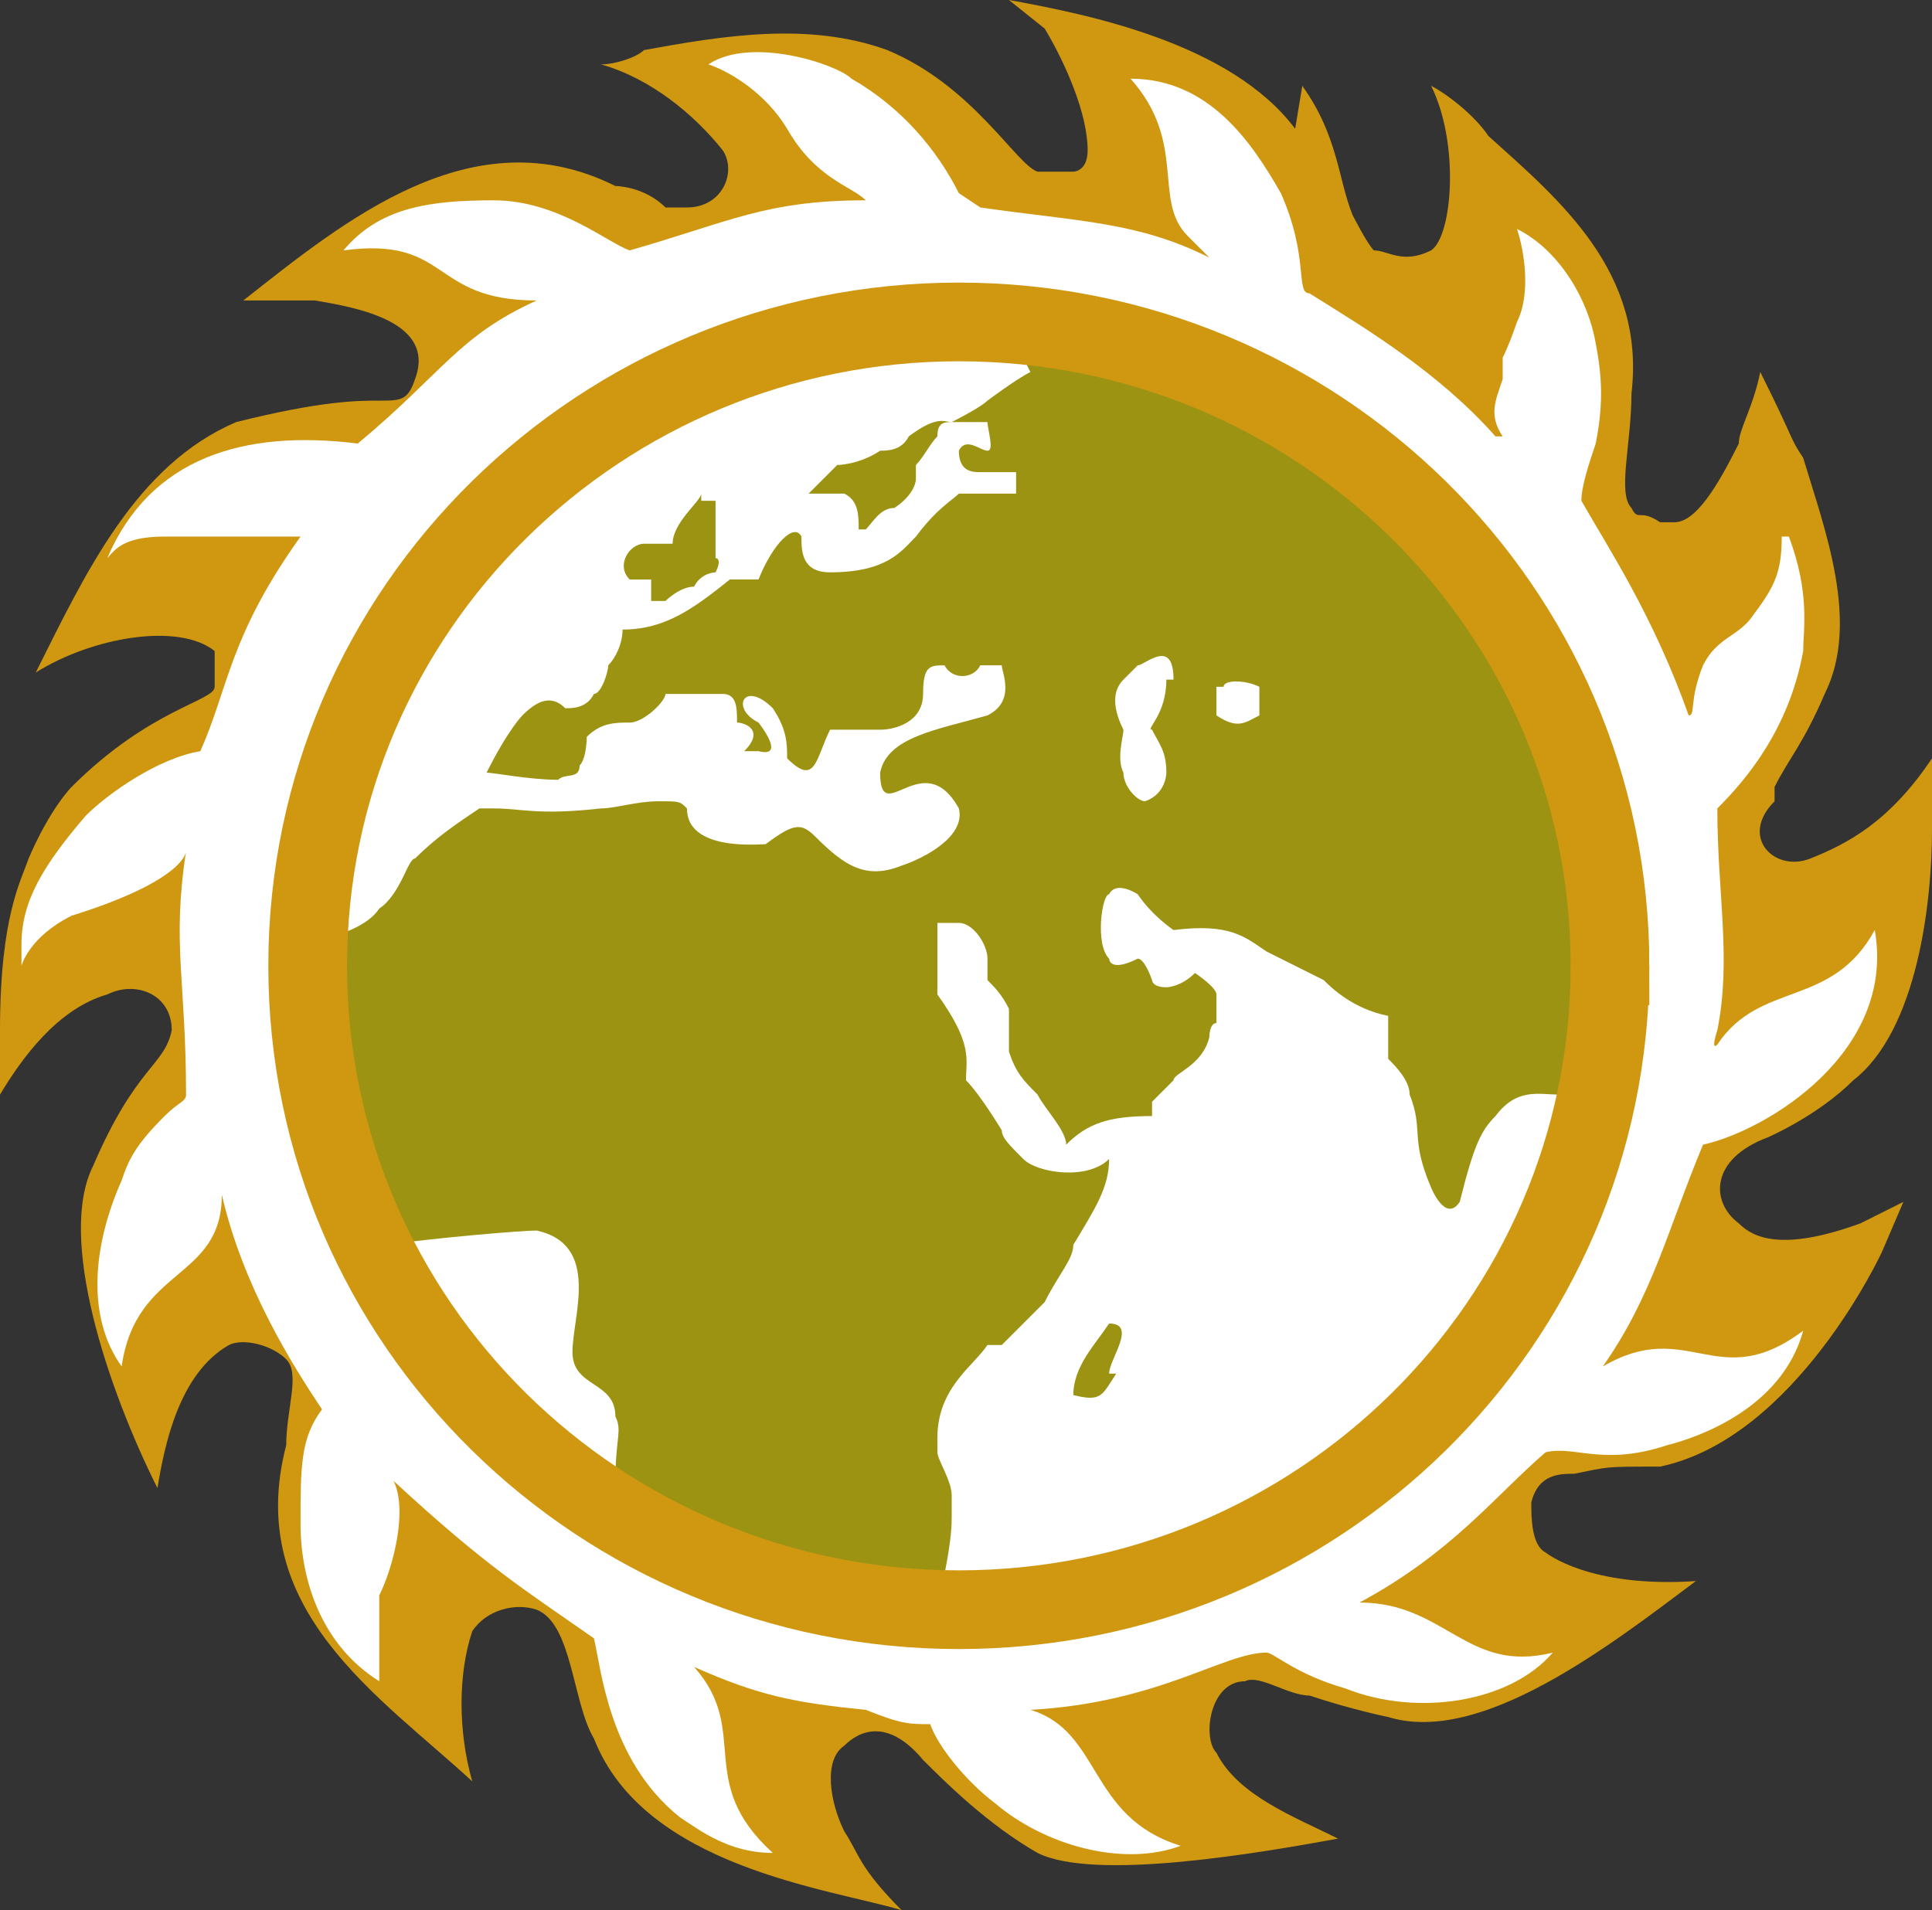
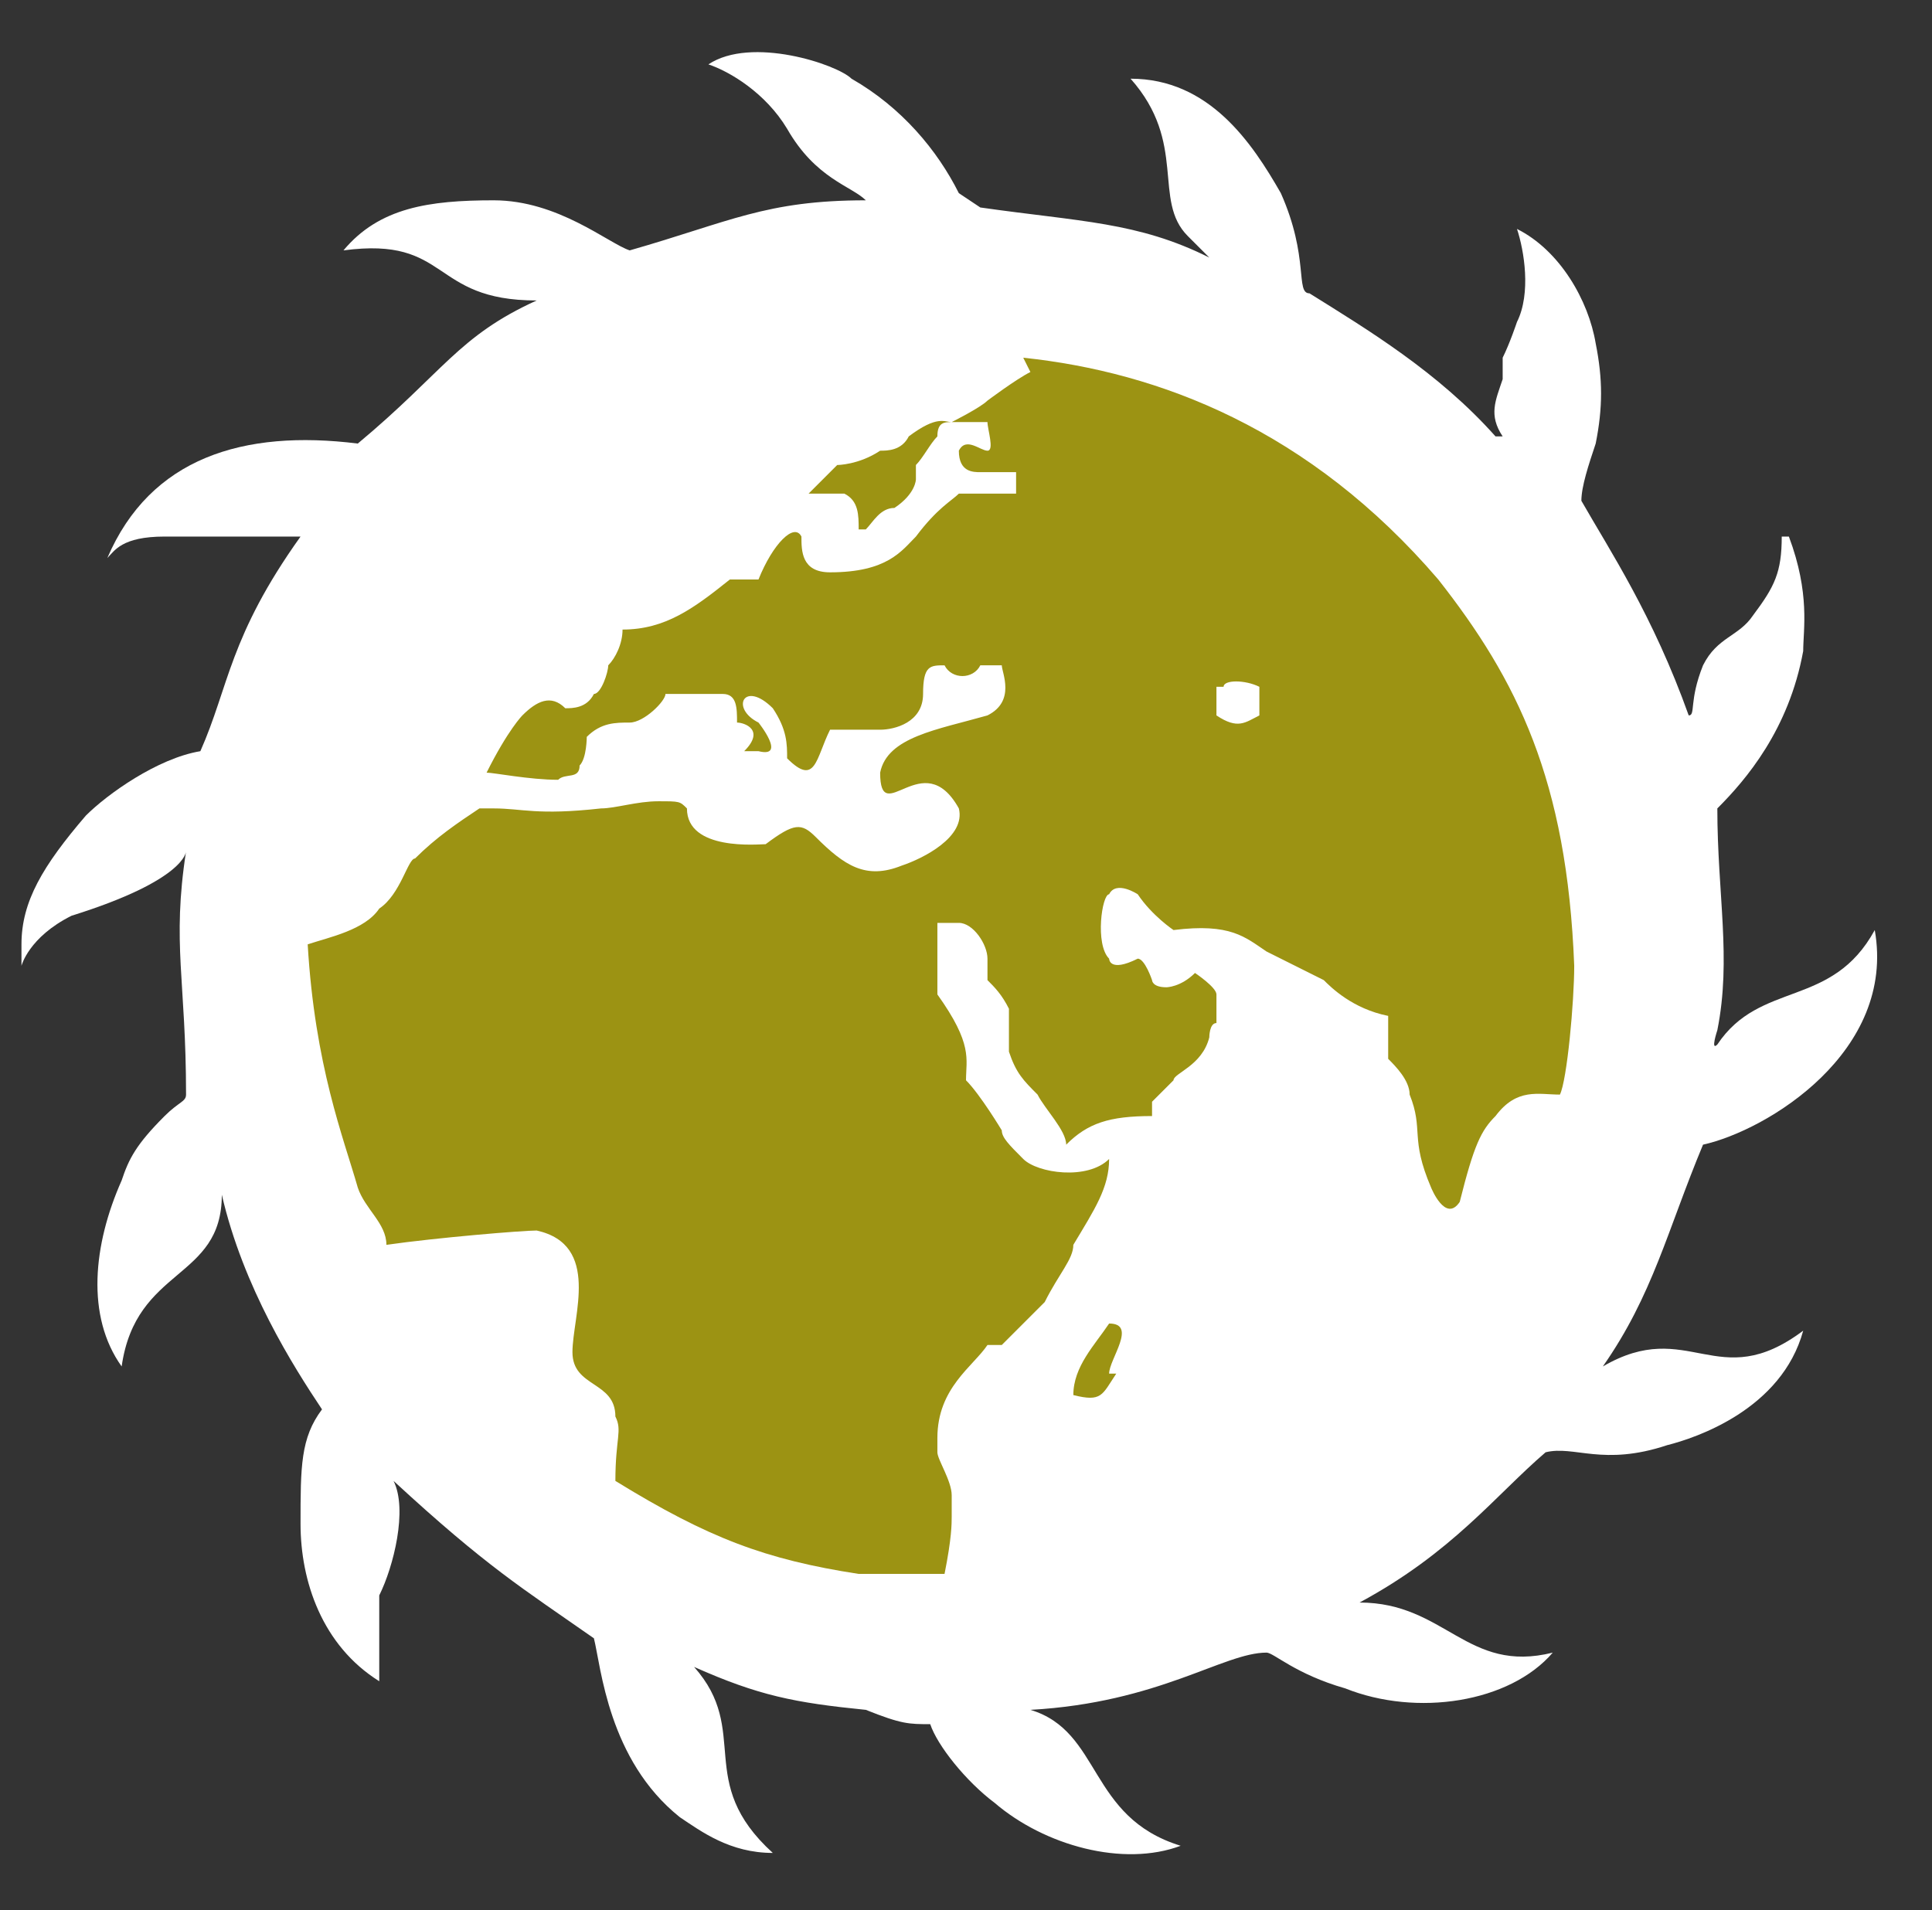
<svg xmlns="http://www.w3.org/2000/svg" id="Layer_2" version="1.1" viewBox="0 0 27 26.7">
  <rect x="0" y="0" width="27" height="26.7" fill="#333333" stroke="none" />
  <defs>
    <style>
      .st0 {
        fill: #cf9810;
      }

      .st1 {
        fill: #9c9313;
      }

      .st2 {
        fill: #fff;
      }

      .st3 {
        fill: none;
        stroke: #cf9810;
        stroke-width: 1.1px;
      }
    </style>
  </defs>
  <g id="Layer_1-2">
-     <path class="st0" d="M18.2,1.2c.5.7.5,1.3.7,1.8,0,0,.2.4.3.5.2,0,.4.2.8,0,.3-.2.4-1.5,0-2.3.2.1.6.4.8.7,1,.9,2.2,1.9,2,3.6,0,.7-.2,1.4,0,1.6.1.2.1,0,.4.2h.2c.3,0,.6-.5.9-1.1,0-.2.2-.5.3-1,.5,1,.4.9.6,1.2.3,1,.8,2.3.3,3.3-.3.7-.5.9-.7,1.3v.2c-.5.5,0,1,.5.8s1.1-.5,1.7-1.4v1c0,1-.2,2.8-1.1,3.5-.5.5-1.2.8-1.2.8-.8.3-.8.9-.4,1.2.2.2.6.4,1.7,0l.6-.3-.3.7s-1.2,2.6-3.1,3c-.8,0-.7,0-1.2.1-.2,0-.5,0-.6.4,0,.2,0,.6.2.7,0,0,.6.5,2.1.4-1.2.9-3,2.3-4.3,1.9,0,0-.5-.1-1.1-.3-.3,0-.7-.3-.9-.2-.5,0-.6.8-.4,1,.3.6,1.1.9,1.7,1.2-1.1.2-3.4.6-4.2.2-.7-.4-1.3-1-1.6-1.3-.5-.6-.9-.4-1.1-.2-.3.2-.2.8,0,1.2.2.3.2.5.8,1.1-1-.3-3.6-.6-4.3-2.4-.3-.5-.3-1.6-.8-1.8-.3-.1-.7,0-.9.3-.2.6-.2,1.4,0,2.1-1.3-1.2-3.2-2.4-2.6-4.7,0-.5.2-1,0-1.2s-.6-.3-.8-.2c-.7.4-.9,1.4-1,2-.7-1.4-1.4-3.5-.9-4.5.6-1.4,1-1.4,1.1-1.9,0-.5-.5-.7-.9-.5C.8,14.1.3,14.8,0,15.3v-.9C0,12.8.3,12.3.4,12c.3-.7.6-1,.6-1,1.1-1.1,2-1.2,2-1.4s0-.4,0-.5c-.5-.4-1.7-.2-2.5.3.7-1.4,1.4-2.9,2.8-3.5,1.2-.3,1.7-.3,2-.3s.4,0,.5-.3c.3-.8-.8-1-1.4-1.1h-1c1.4-1.1,3.2-2.6,5.2-1.6,0,0,.4,0,.7.3h.3c.5,0,.7-.5.5-.8-.4-.5-1-1-1.7-1.2.2,0,.5-.1.6-.2,1.1-.2,2.3-.4,3.4,0,1.2.5,1.8,1.6,2.1,1.7.2,0,.4,0,.5,0,0,0,.2,0,.2-.3,0-.5-.3-1.2-.6-1.7L14.1,0c1.1.2,3.1.6,4,1.8" />
    <path class="st2" d="M13.7,2.9c1.4.2,2.2.2,3.2.7,0,0,0,0-.3-.3-.5-.5,0-1.3-.8-2.2h0c1.1,0,1.7.9,2.1,1.6.4.9.2,1.4.4,1.4.8.5,1.8,1.1,2.6,2,0,0,.1,0,.1,0-.2-.3-.1-.5,0-.8v-.3c.1-.2.2-.5.2-.5.2-.4.1-1,0-1.3.6.3,1,1,1.1,1.6.1.5.1.9,0,1.4-.1.3-.2.6-.2.8.4.7,1,1.6,1.5,3,.1,0,0-.2.2-.7.2-.4.5-.4.7-.7.3-.4.4-.6.4-1.1h.1c.3.8.2,1.3.2,1.6-.2,1.1-.8,1.8-1.2,2.2,0,1.2.2,2.1,0,3.1,0,0-.1.3,0,.2.6-.9,1.6-.5,2.2-1.6.3,1.7-1.5,2.8-2.4,3-.5,1.2-.7,2.1-1.4,3.1,1.2-.7,1.6.4,2.8-.5-.3,1.1-1.5,1.5-1.9,1.6-.9.3-1.3,0-1.7.1-.7.6-1.3,1.4-2.6,2.1,1.2,0,1.5,1,2.7.7-.6.7-1.9.9-2.9.5-.7-.2-1-.5-1.1-.5-.6,0-1.5.7-3.3.8h0c1,.3.8,1.5,2.1,1.9-.8.3-1.9,0-2.6-.6-.4-.3-.8-.8-.9-1.1-.3,0-.4,0-.9-.2-1-.1-1.5-.2-2.4-.6h0c.8.9,0,1.6,1.1,2.6-.6,0-1-.3-1.3-.5-1-.8-1.1-2.1-1.2-2.5-1-.7-1.5-1-2.8-2.2.2.4,0,1.2-.2,1.6,0,.3,0,.8,0,1.2-.8-.5-1.1-1.4-1.1-2.2s0-1.2.3-1.6c-.4-.6-1.1-1.7-1.4-3h0c0,1.2-1.2,1-1.4,2.4-.5-.7-.4-1.7,0-2.6.1-.3.2-.5.6-.9.2-.2.3-.2.3-.3,0-1.6-.2-2.1,0-3.4,0,0,0,.4-1.6.9-.6.3-.7.7-.7.7v-.3c0-.6.3-1.1.9-1.8.3-.3,1-.8,1.6-.9.4-.9.4-1.6,1.4-3,0,0,0,0-.3,0-.3,0-1,0-1.6,0s-.7.2-.8.3c.6-1.4,1.9-1.8,3.5-1.6,1.2-1,1.4-1.5,2.5-2,0,0,.2,0,0,0-1.5,0-1.2-.9-2.7-.7h0c.5-.6,1.2-.7,2.1-.7s1.6.6,1.9.7c1.4-.4,1.9-.7,3.3-.7-.2-.2-.7-.3-1.1-1-.3-.5-.8-.8-1.1-.9.6-.4,1.8,0,2,.2.7.4,1.2,1,1.5,1.6" />
    <path class="st1" d="M14.3,5c1.9.2,4,1,5.8,3.1,1.1,1.4,1.8,2.8,1.9,5.4,0,.5-.1,1.6-.2,1.8-.3,0-.6-.1-.9.3-.2.2-.3.4-.5,1.2-.2.3-.4-.2-.4-.2-.3-.7-.1-.8-.3-1.3,0-.2-.2-.4-.3-.5v-.6c-.5-.1-.8-.4-.9-.5l-.8-.4c-.3-.2-.5-.4-1.3-.3,0,0-.3-.2-.5-.5,0,0-.3-.2-.4,0-.1,0-.2.7,0,.9,0,0,0,.2.4,0,.1,0,.2.3.2.3,0,0,0,.1.2.1,0,0,.2,0,.4-.2,0,0,.3.2.3.3v.4c-.1,0-.1.2-.1.2-.1.4-.5.5-.5.6l-.3.3v.2c-.6,0-.9.1-1.2.4h0c0-.2-.3-.5-.4-.7-.2-.2-.3-.3-.4-.6v-.6c-.1-.2-.2-.3-.3-.4v-.3c0-.2-.2-.5-.4-.5h-.3v1h0c.5.7.4.9.4,1.2.2.2.5.7.5.7,0,.1.1.2.3.4s.9.3,1.2,0h0c0,.4-.2.7-.5,1.2,0,.2-.2.4-.4.8-.2.2-.4.4-.6.6h-.2c-.2.3-.7.6-.7,1.3v.2c0,.1.2.4.2.6v.3c0,.1,0,.3-.1.8h-1.2c-1.3-.2-2.1-.5-3.4-1.3,0-.6.1-.7,0-.9,0-.5-.6-.4-.6-.9s.4-1.5-.5-1.7c-.2,0-1.4.1-2.1.2,0-.3-.3-.5-.4-.8-.2-.7-.6-1.7-.7-3.4.3-.1.8-.2,1-.5h0c.3-.2.4-.7.5-.7.3-.3.6-.5.9-.7h.2c.4,0,.6.1,1.5,0,.2,0,.5-.1.8-.1s.3,0,.4.1h0c0,.6,1,.5,1.1.5.4-.3.5-.3.7-.1.4.4.7.6,1.2.4.3-.1.9-.4.8-.8-.5-.9-1.1.3-1.1-.5.1-.5.8-.6,1.5-.8.4-.2.2-.6.2-.7h-.3c-.1.2-.4.2-.5,0-.2,0-.3,0-.3.4s-.4.5-.6.5h-.7c-.2.4-.2.8-.6.4,0-.2,0-.4-.2-.7-.4-.4-.6,0-.2.2,0,0,.4.5,0,.4h-.2c.3-.3,0-.4-.1-.4,0-.2,0-.4-.2-.4h-.8c0,.1-.3.4-.5.4s-.4,0-.6.2c0,0,0,.3-.1.4,0,.2-.2.1-.3.2-.4,0-.9-.1-1-.1.3-.6.5-.8.5-.8.2-.2.4-.3.6-.1.1,0,.3,0,.4-.2.1,0,.2-.3.2-.4.1-.1.2-.3.2-.5.6,0,1-.3,1.5-.7h.4c.2-.5.5-.8.6-.6,0,.2,0,.5.4.5.8,0,1-.3,1.2-.5.3-.4.5-.5.6-.6,0,0,.4,0,.4,0h.4v-.3s-.3,0-.5,0c-.1,0-.3,0-.3-.3.1-.2.3,0,.4,0,.1,0,0-.3,0-.4h-.5c-.1,0-.2,0-.2.2-.1.1-.2.3-.3.4v.2c0,0,0,.2-.3.4-.2,0-.3.2-.4.3h-.1c0-.2,0-.4-.2-.5,0,0-.2,0-.3,0h-.2s0,0,.2-.2l.2-.2s.3,0,.6-.2c.1,0,.3,0,.4-.2.4-.3.5-.2.6-.2,0,0,.4-.2.5-.3,0,0,.4-.3.6-.4" />
-     <path class="st1" d="M9.8,7h.2v.8c0,0,.1,0,0,.2,0,0-.2,0-.3.2-.2,0-.4.2-.4.2h-.2v-.3h-.3c-.2-.2,0-.5.2-.5h.1c0,0,.3,0,.3,0,0-.3.4-.6.4-.7" />
-     <path class="st2" d="M16.3,9.5c0,.5-.3.7-.2.7.1.2.2.3.2.6,0,0,0,.3-.3.4-.1,0-.3-.2-.3-.4-.1-.2,0-.5,0-.6-.1-.2-.2-.5,0-.7l.2-.2c.1,0,.5-.4.5.2" />
    <path class="st2" d="M17.6,9.6v.4c-.2.1-.3.2-.6,0v-.4h.1c0-.1.3-.1.5,0" />
    <path class="st1" d="M15.6,19.2c-.2.3-.2.4-.6.3,0-.4.3-.7.5-1,.4,0,0,.5,0,.7" />
-     <path class="st3" d="M22.5,13.5c0,5-4.1,9-9.1,9s-9.1-4-9.1-9S8.4,4.5,13.4,4.5s9.1,4,9.1,9Z" />
  </g>
</svg>